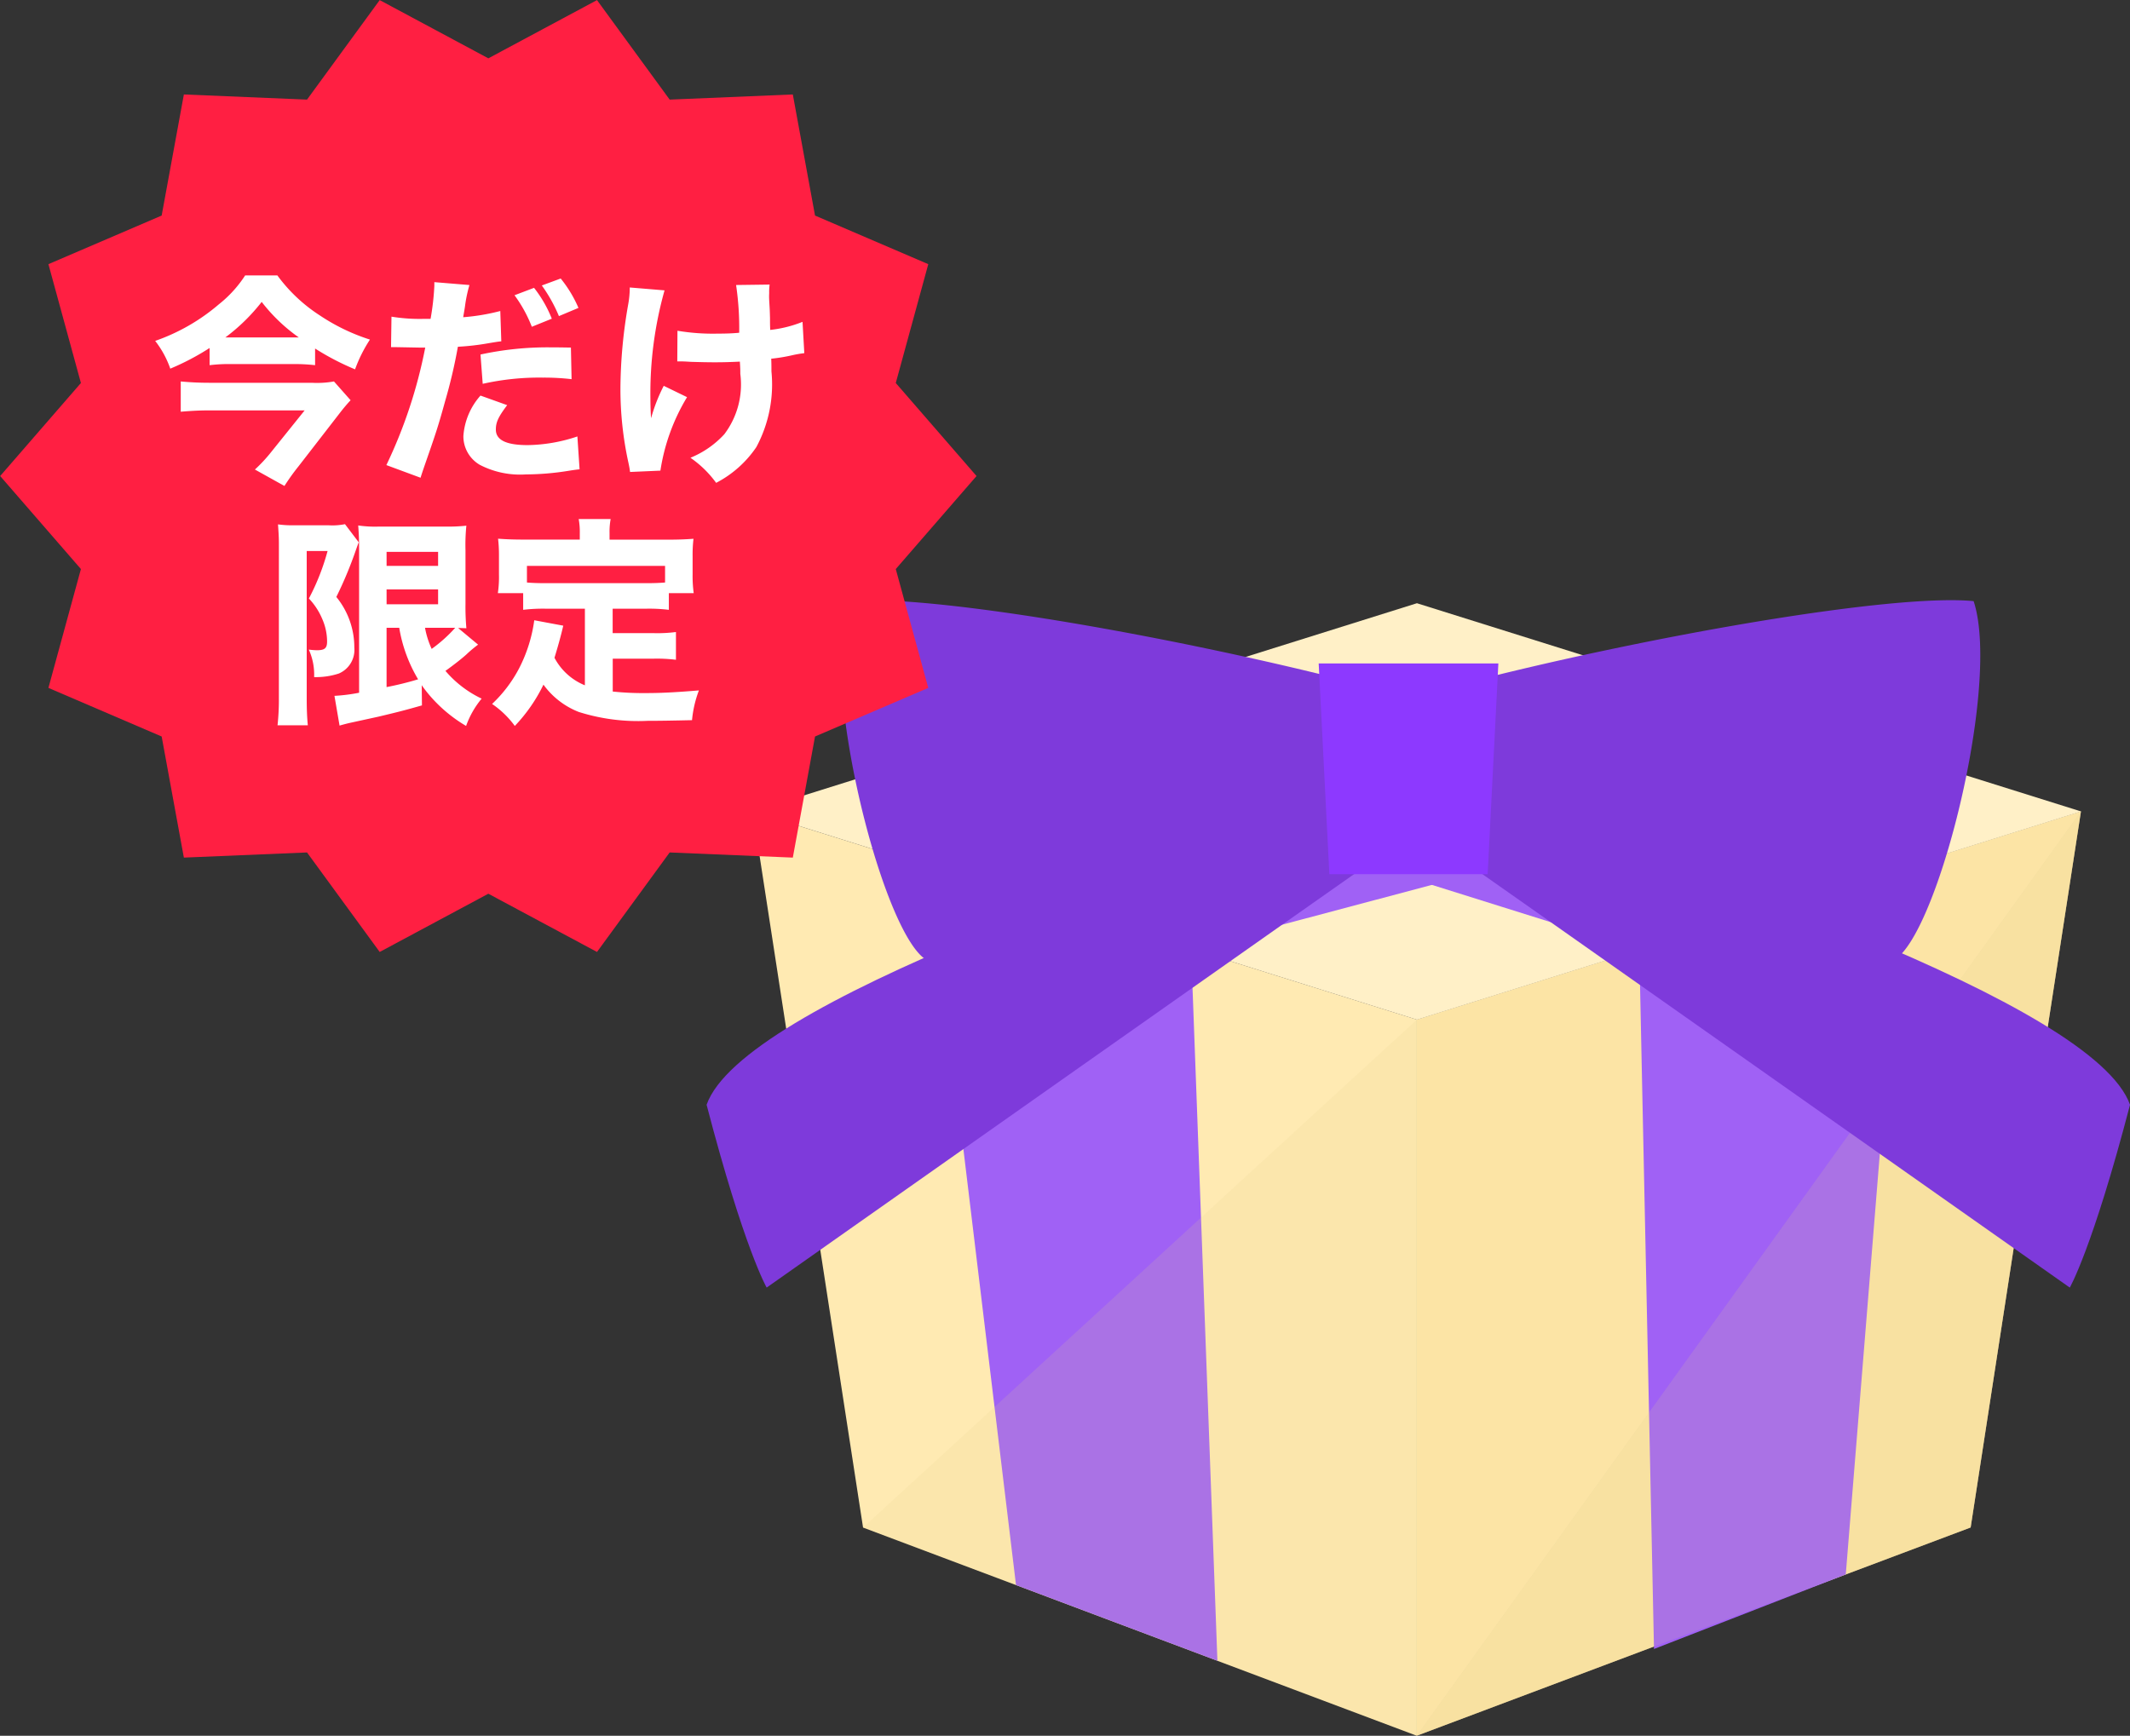
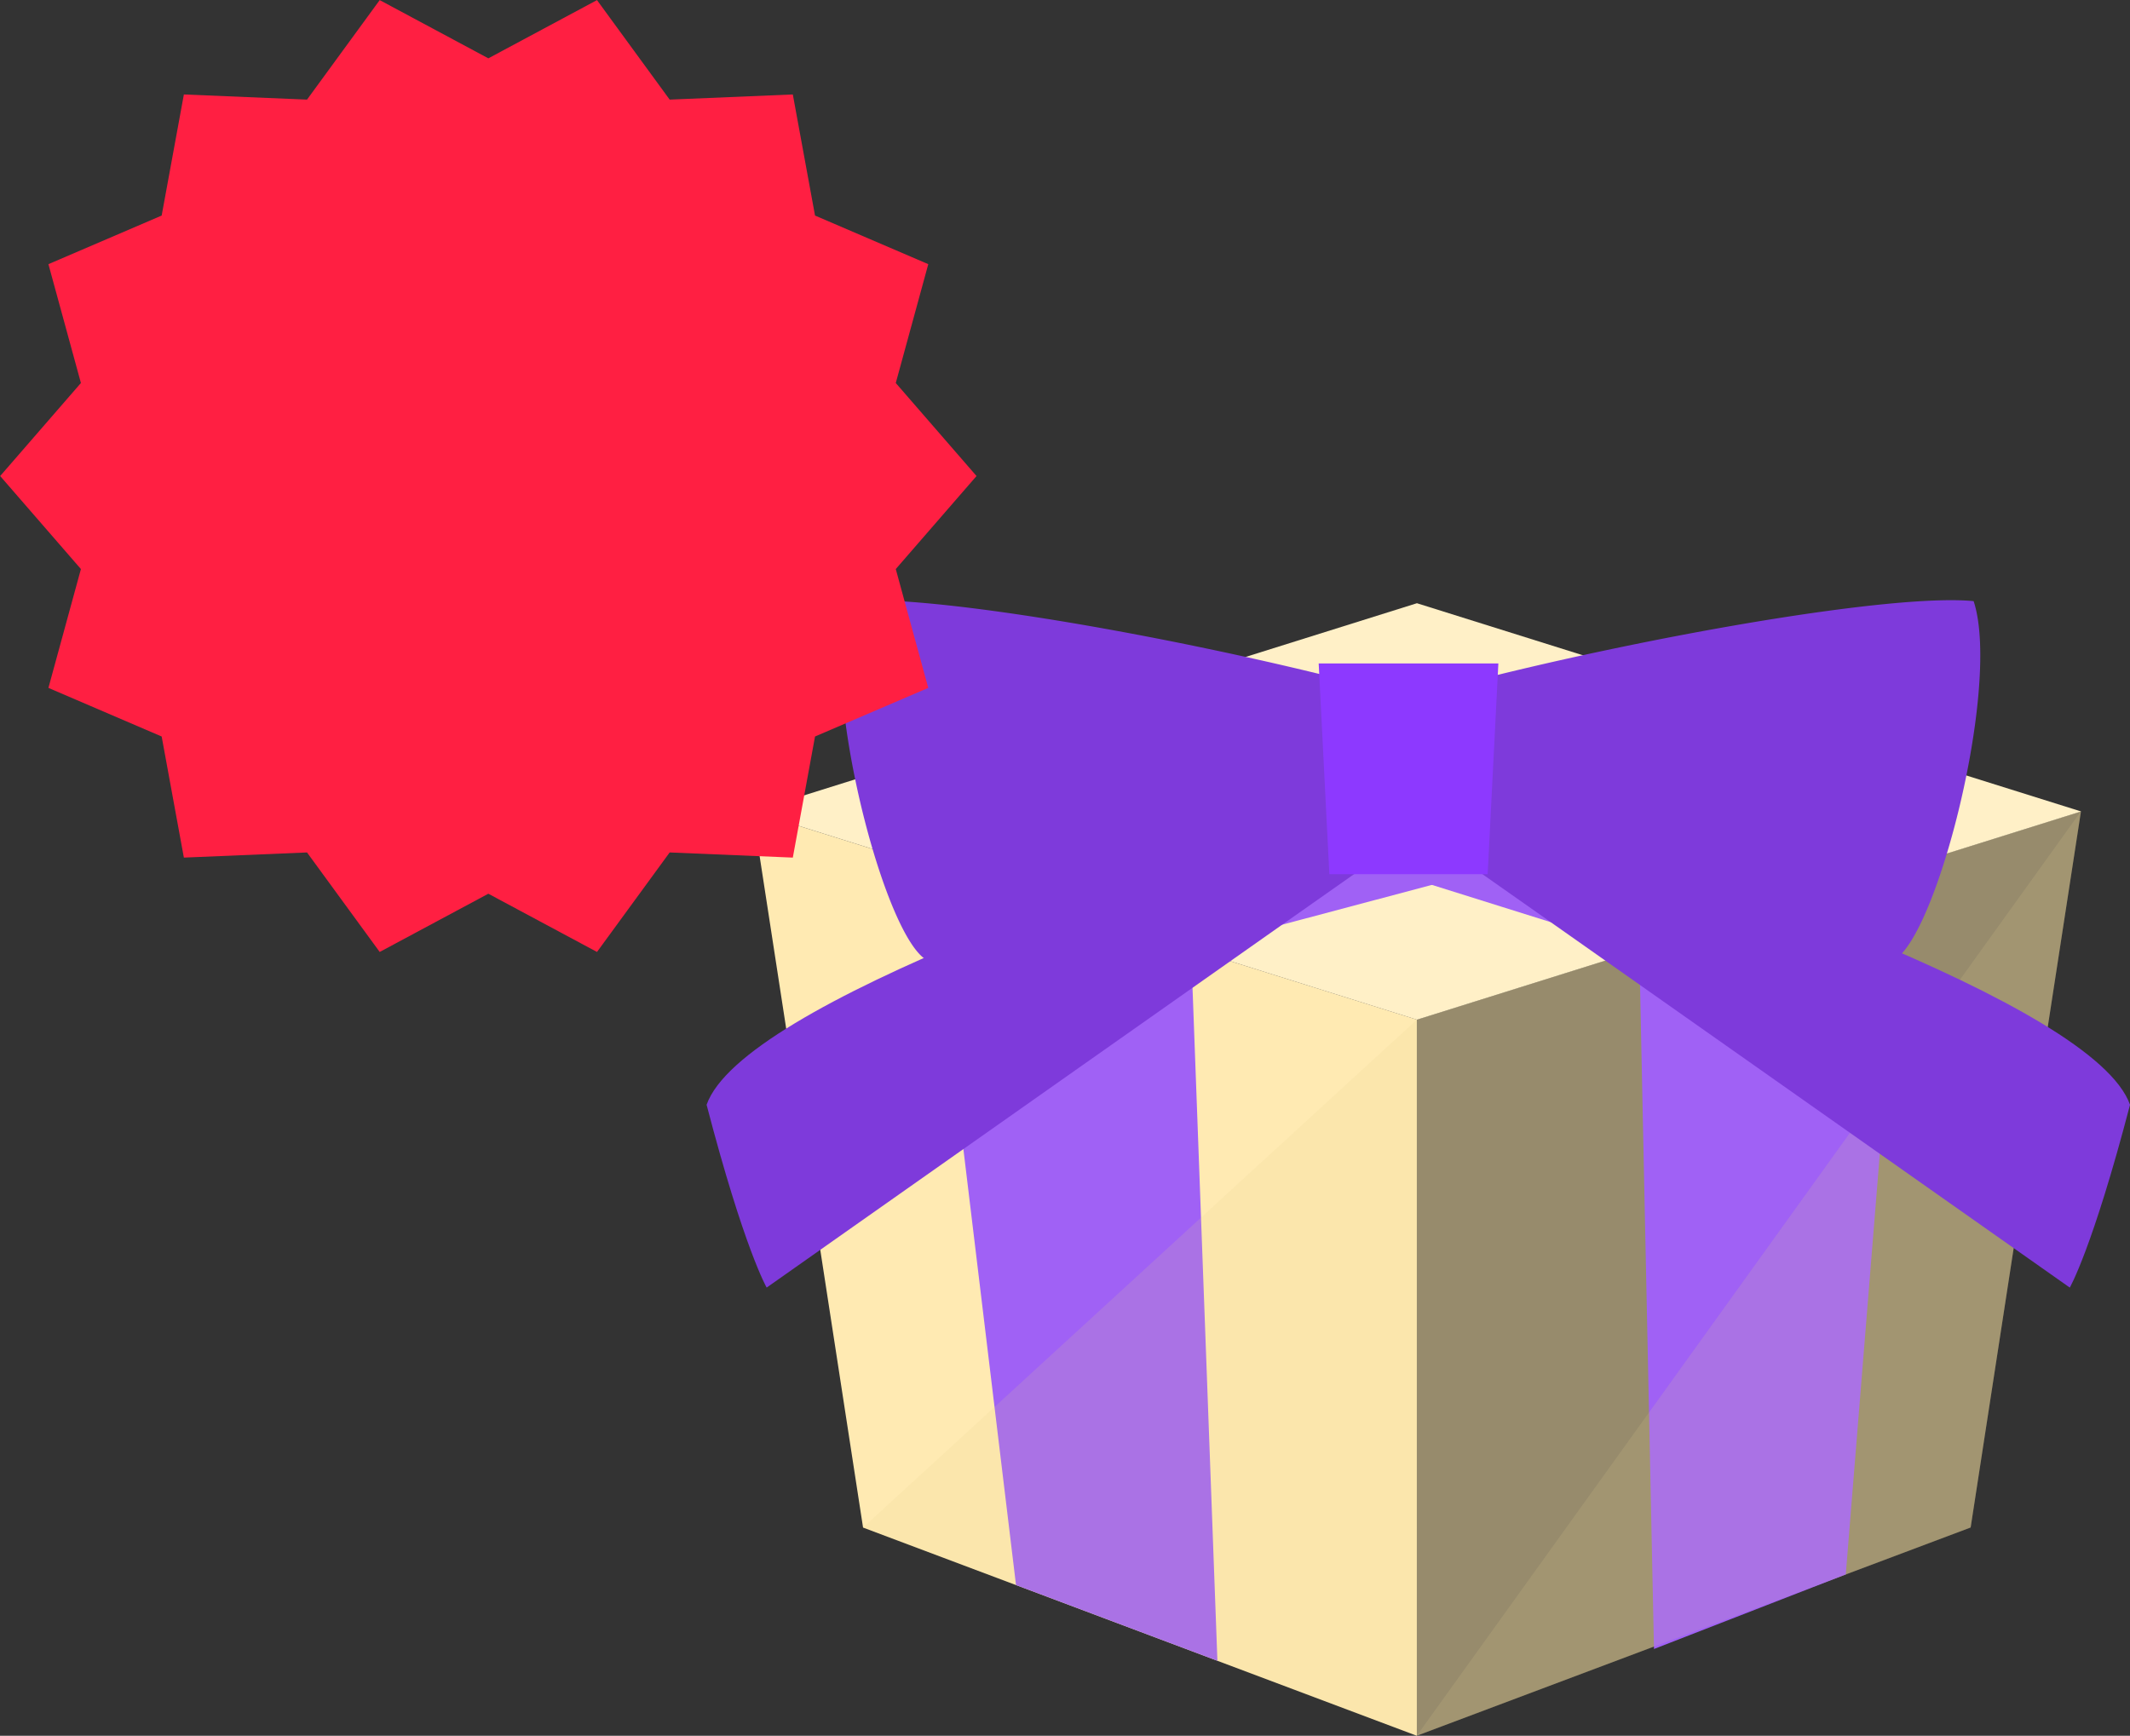
<svg xmlns="http://www.w3.org/2000/svg" width="105.509" height="85.999" viewBox="0 0 105.509 85.999">
  <rect x="0" y="0" width="105.509" height="85.999" fill="#333333" stroke="none" />
  <defs>
    <style>.a{fill:#ffeab2;}.b{fill:#fce4a5;}.c{opacity:0.5;}.c,.e,.g{mix-blend-mode:multiply;isolation:isolate;}.d{fill:#a061f5;}.e,.i{fill:#e5d18f;}.e,.g{opacity:0.15;}.f{fill:#fff0c7;}.h{fill:#b4aa84;}.j{fill:#7e3adb;}.k{fill:#8d39ff;}.l{fill:#ff1f42;}.m{fill:#fff;}</style>
  </defs>
  <g transform="translate(22379.001 19478.999)">
    <g transform="translate(62.75 -235.549)">
      <g transform="translate(-22406.75 -19213.713)">
        <path class="a" d="M89.165,184.587l5.464,35.479,27.432,10.316V194.9Z" transform="translate(-86.879 -174.12)" />
        <g transform="translate(7.75 10.467)">
          <g transform="translate(27.432 0)">
-             <path class="b" d="M299.507,194.9v35.478l27.432-10.316,5.464-35.479Z" transform="translate(-299.507 -184.587)" />
            <g class="c">
              <path class="b" d="M299.507,194.9v35.478l27.432-10.316,5.464-35.479Z" transform="translate(-299.507 -184.587)" />
            </g>
          </g>
          <path class="d" d="M158.055,206.193l-8.975-2.815-3.992-1.252,4.295,35.585,9.976,3.752Z" transform="translate(-141.806 -199.383)" />
          <path class="e" d="M124.1,275.717l27.432,10.316V250.554" transform="translate(-124.101 -240.238)" />
        </g>
        <path class="f" d="M89.165,128.937l32.9-10.317,32.9,10.317-32.9,10.317Z" transform="translate(-86.879 -118.47)" />
        <path class="d" d="M159.643,140.383,192.535,150.7l6.807-2.135L205.6,146.6l-32.892-10.317Z" transform="translate(-146.335 -133.373)" />
        <path class="d" d="M193.661,141.076l-15.678-4.916-32.895,10.317,12.964,4.066Z" transform="translate(-134.056 -133.266)" />
        <g transform="translate(46.201 13.23)">
          <g transform="translate(0 0)">
-             <path class="d" d="M383.029,202.258l-13.063,4.1.728,34.633,9.5-3.694Z" transform="translate(-369.966 -202.258)" />
+             <path class="d" d="M383.029,202.258l-13.063,4.1.728,34.633,9.5-3.694" transform="translate(-369.966 -202.258)" />
          </g>
        </g>
        <g class="g" transform="translate(35.182 10.467)">
          <path class="h" d="M299.507,230.382l27.432-10.316,5.464-35.479" transform="translate(-299.507 -184.587)" />
          <path class="i" d="M299.507,230.382l27.432-10.316,5.464-35.479" transform="translate(-299.507 -184.587)" />
        </g>
        <g transform="translate(0 0)">
          <g transform="translate(0 0)">
            <path class="j" d="M251.118,125.043c6.043-3.12,29.287-7.905,35.148-7.337,1.457,4.412-2.259,18.422-4.4,17.863a212.612,212.612,0,0,1-30.753-8.214" transform="translate(-223.504 -117.66)" />
            <path class="j" d="M152.426,125.043c-6.046-3.12-29.287-7.905-35.154-7.337-1.451,4.412,2.265,18.422,4.4,17.863a212.681,212.681,0,0,0,30.759-8.214" transform="translate(-110.314 -117.66)" />
            <path class="j" d="M110,174.118C96.43,178.4,76.314,185.27,74.546,190.287c1.86,7.135,2.975,9.058,2.975,9.058s30.537-21.508,31.935-22.478" transform="translate(-74.546 -165.288)" />
            <path class="j" d="M298.657,174.118c13.571,4.286,33.685,11.152,35.46,16.169-1.862,7.135-2.984,9.058-2.984,9.058S300.6,177.837,299.2,176.867" transform="translate(-263.608 -165.288)" />
          </g>
          <path class="k" d="M276.784,148.134h-7.842l-.528-10.44h8.9Z" transform="translate(-238.094 -134.56)" />
        </g>
      </g>
    </g>
    <g transform="translate(-22432.787 -19501.648)">
      <path class="l" d="M102.158,46.234l-4,4.609,1.61,5.888-5.61,2.408-1.1,6-6.1-.255-3.6,4.93-5.382-2.885-5.382,2.885-3.6-4.93-6.1.255-1.1-6-5.61-2.408,1.61-5.888-4-4.609,4-4.609-1.61-5.888,5.61-2.408,1.1-6,6.1.255,3.6-4.93,5.382,2.885,5.382-2.885,3.6,4.93,6.1-.255,1.1,6,5.61,2.408-1.61,5.888Z" transform="translate(0 0)" />
    </g>
-     <path class="m" d="M-13.618-4.906a7.973,7.973,0,0,1,1.089-.055h3.014a9.016,9.016,0,0,1,1.122.055v-.825A12.872,12.872,0,0,0-6.413-4.7a7.1,7.1,0,0,1,.737-1.474,9.815,9.815,0,0,1-2.486-1.2,7.914,7.914,0,0,1-2.1-1.98h-1.595a5.914,5.914,0,0,1-1.3,1.43,9.782,9.782,0,0,1-3.157,1.815,4.794,4.794,0,0,1,.748,1.375,12.46,12.46,0,0,0,1.947-1.023Zm1-1.375h-.22a9.417,9.417,0,0,0,1.8-1.76A8.481,8.481,0,0,0-9.2-6.281h-3.421ZM-7.458-4.1a4.739,4.739,0,0,1-1.1.066h-5.071c-.506,0-.946-.022-1.419-.066V-2.6c.517-.044.946-.066,1.408-.066h4.73L-10.549-.627a7.537,7.537,0,0,1-.825.891l1.463.814A10.866,10.866,0,0,1-9.218.11l2.079-2.684c.154-.2.385-.473.506-.594ZM1.485-8.371a6.731,6.731,0,0,1,.858,1.562l.99-.4a6.135,6.135,0,0,0-.88-1.529Zm1.353-.484a7.531,7.531,0,0,1,.847,1.518l.968-.407A6.156,6.156,0,0,0,3.773-9.2ZM-4.631-5.8h.209l1.177.022h.308A24.071,24.071,0,0,1-4.862.044l1.694.627c.055-.187.143-.44.253-.759.506-1.452.627-1.815.957-3.014A25.725,25.725,0,0,0-1.32-5.819,12.329,12.329,0,0,0,.231-6c.4-.066.4-.066.6-.088L.781-7.59a10.423,10.423,0,0,1-1.837.308c.033-.22.044-.242.088-.539a6.966,6.966,0,0,1,.22-1.056L-2.486-9.02v.187A12.71,12.71,0,0,1-2.673-7.2h-.363a8.671,8.671,0,0,1-1.573-.11Zm8.91.022c-.693-.011-.737-.011-1.012-.011A15.562,15.562,0,0,0-.2-5.434l.11,1.452A12.759,12.759,0,0,1,2.893-4.29a11.753,11.753,0,0,1,1.419.077ZM-.2-3.4a3.363,3.363,0,0,0-.847,2A1.635,1.635,0,0,0-.231.033,4.336,4.336,0,0,0,2.046.506,13.526,13.526,0,0,0,4.147.33c.275-.044.363-.055.561-.077L4.6-1.375a8.031,8.031,0,0,1-2.464.429C1.067-.946.561-1.2.561-1.716c0-.363.121-.627.561-1.21ZM9.548-5.093H9.7c.132,0,.176,0,.528.022.4.011.759.022,1.188.022.451,0,.759-.011,1.232-.033.022.33.022.418.022.605a4.088,4.088,0,0,1-.792,2.992A4.667,4.667,0,0,1,10.2-.319,5.263,5.263,0,0,1,11.473.924,5.405,5.405,0,0,0,13.464-.847,6.562,6.562,0,0,0,14.212-4.6c0-.209,0-.418-.011-.627a8.419,8.419,0,0,0,1.012-.165,5.752,5.752,0,0,1,.627-.11l-.088-1.551a6.022,6.022,0,0,1-1.6.4c-.011-.242-.011-.341-.011-.583-.011-.4-.011-.4-.033-.759S14.1-8.371,14.1-8.5a2.67,2.67,0,0,1,.022-.4l-1.661.022a14.542,14.542,0,0,1,.154,2.365c-.33.033-.682.044-1.078.044a10.587,10.587,0,0,1-1.98-.143ZM7.194-8.756a4.624,4.624,0,0,1-.077.836,24.646,24.646,0,0,0-.385,4.136,17.011,17.011,0,0,0,.4,3.729c.044.209.055.275.077.44L8.712.319a9.9,9.9,0,0,1,1.32-3.641L8.877-3.883A8.335,8.335,0,0,0,8.25-2.277c-.022-.275-.033-.682-.033-.968a18.849,18.849,0,0,1,.7-5.368Zm-8.5,16.873c.132,0,.143,0,.407.011a11.891,11.891,0,0,1-.044-1.2V4.267A9.578,9.578,0,0,1-.9,3.046a7.951,7.951,0,0,1-1.012.044h-3.3a5.717,5.717,0,0,1-1.045-.055c.033.44.044.7.044,1.188v7.1a8.684,8.684,0,0,1-1.221.154l.253,1.474c.11-.033.231-.066.451-.121l1.463-.319c1.067-.253,1.353-.33,2.167-.561l-.011-1a6.6,6.6,0,0,0,.528.66A7.174,7.174,0,0,0-.913,12.968a4.466,4.466,0,0,1,.77-1.353A5.378,5.378,0,0,1-1.936,10.24c.4-.286.8-.6,1.023-.8a6.2,6.2,0,0,1,.594-.5Zm-.4-.011h.253A7.117,7.117,0,0,1-2.618,9.151a4.322,4.322,0,0,1-.33-1.045Zm-3.146,0h.627a7.292,7.292,0,0,0,.935,2.552,15.411,15.411,0,0,1-1.562.385Zm0-3.762H-2.3v.693H-4.851Zm0,1.859H-2.3V6.94H-4.851Zm-5.335,5.357a11.7,11.7,0,0,1-.066,1.375h1.5c-.044-.451-.055-.88-.055-1.375V4.3h1.034A11.415,11.415,0,0,1-8.7,6.654,3.368,3.368,0,0,1-8.03,7.688a2.781,2.781,0,0,1,.231,1.1c0,.33-.121.429-.506.429a3.152,3.152,0,0,1-.4-.033,3,3,0,0,1,.264,1.364,3.633,3.633,0,0,0,1.221-.176,1.271,1.271,0,0,0,.77-1.287,3.938,3.938,0,0,0-.891-2.508,19.731,19.731,0,0,0,.968-2.321c.055-.154.1-.286.143-.385l-.682-.9a3.172,3.172,0,0,1-.825.055H-9.394a5.319,5.319,0,0,1-.836-.044c.044.627.044.737.044,1.111Zm15.158-.605A2.963,2.963,0,0,1,3.465,9.591C3.63,9.052,3.773,8.546,3.9,8L2.464,7.732a7.349,7.349,0,0,1-.748,2.376A6.671,6.671,0,0,1,.374,11.879,4.6,4.6,0,0,1,1.5,12.968a8.012,8.012,0,0,0,1.419-2.046,3.919,3.919,0,0,0,1.749,1.353,9.725,9.725,0,0,0,3.41.44c.594,0,1.254-.011,2.2-.033a5.634,5.634,0,0,1,.341-1.474c-1.21.1-1.914.132-2.64.132a14.175,14.175,0,0,1-1.628-.077V9.635H8.371a7.644,7.644,0,0,1,1.111.055V8.315a7.2,7.2,0,0,1-1.111.055H6.347V7.16H7.986a7.962,7.962,0,0,1,1.144.055V6.39h1.232a6.171,6.171,0,0,1-.055-.913V4.531a6.736,6.736,0,0,1,.044-.836c-.429.033-.825.044-1.265.044H6.193v-.33a3.405,3.405,0,0,1,.055-.693H4.664a3.517,3.517,0,0,1,.055.7v.319H1.936c-.44,0-.836-.011-1.265-.044a6.972,6.972,0,0,1,.044.836v.935A5.467,5.467,0,0,1,.66,6.39H1.914v.825A8.056,8.056,0,0,1,3.058,7.16H4.972ZM8.943,5.862c-.275.022-.55.033-.957.033H3.058c-.418,0-.693-.011-.957-.033V5.037H8.943Z" transform="translate(-22355 -19456)" />
  </g>
</svg>